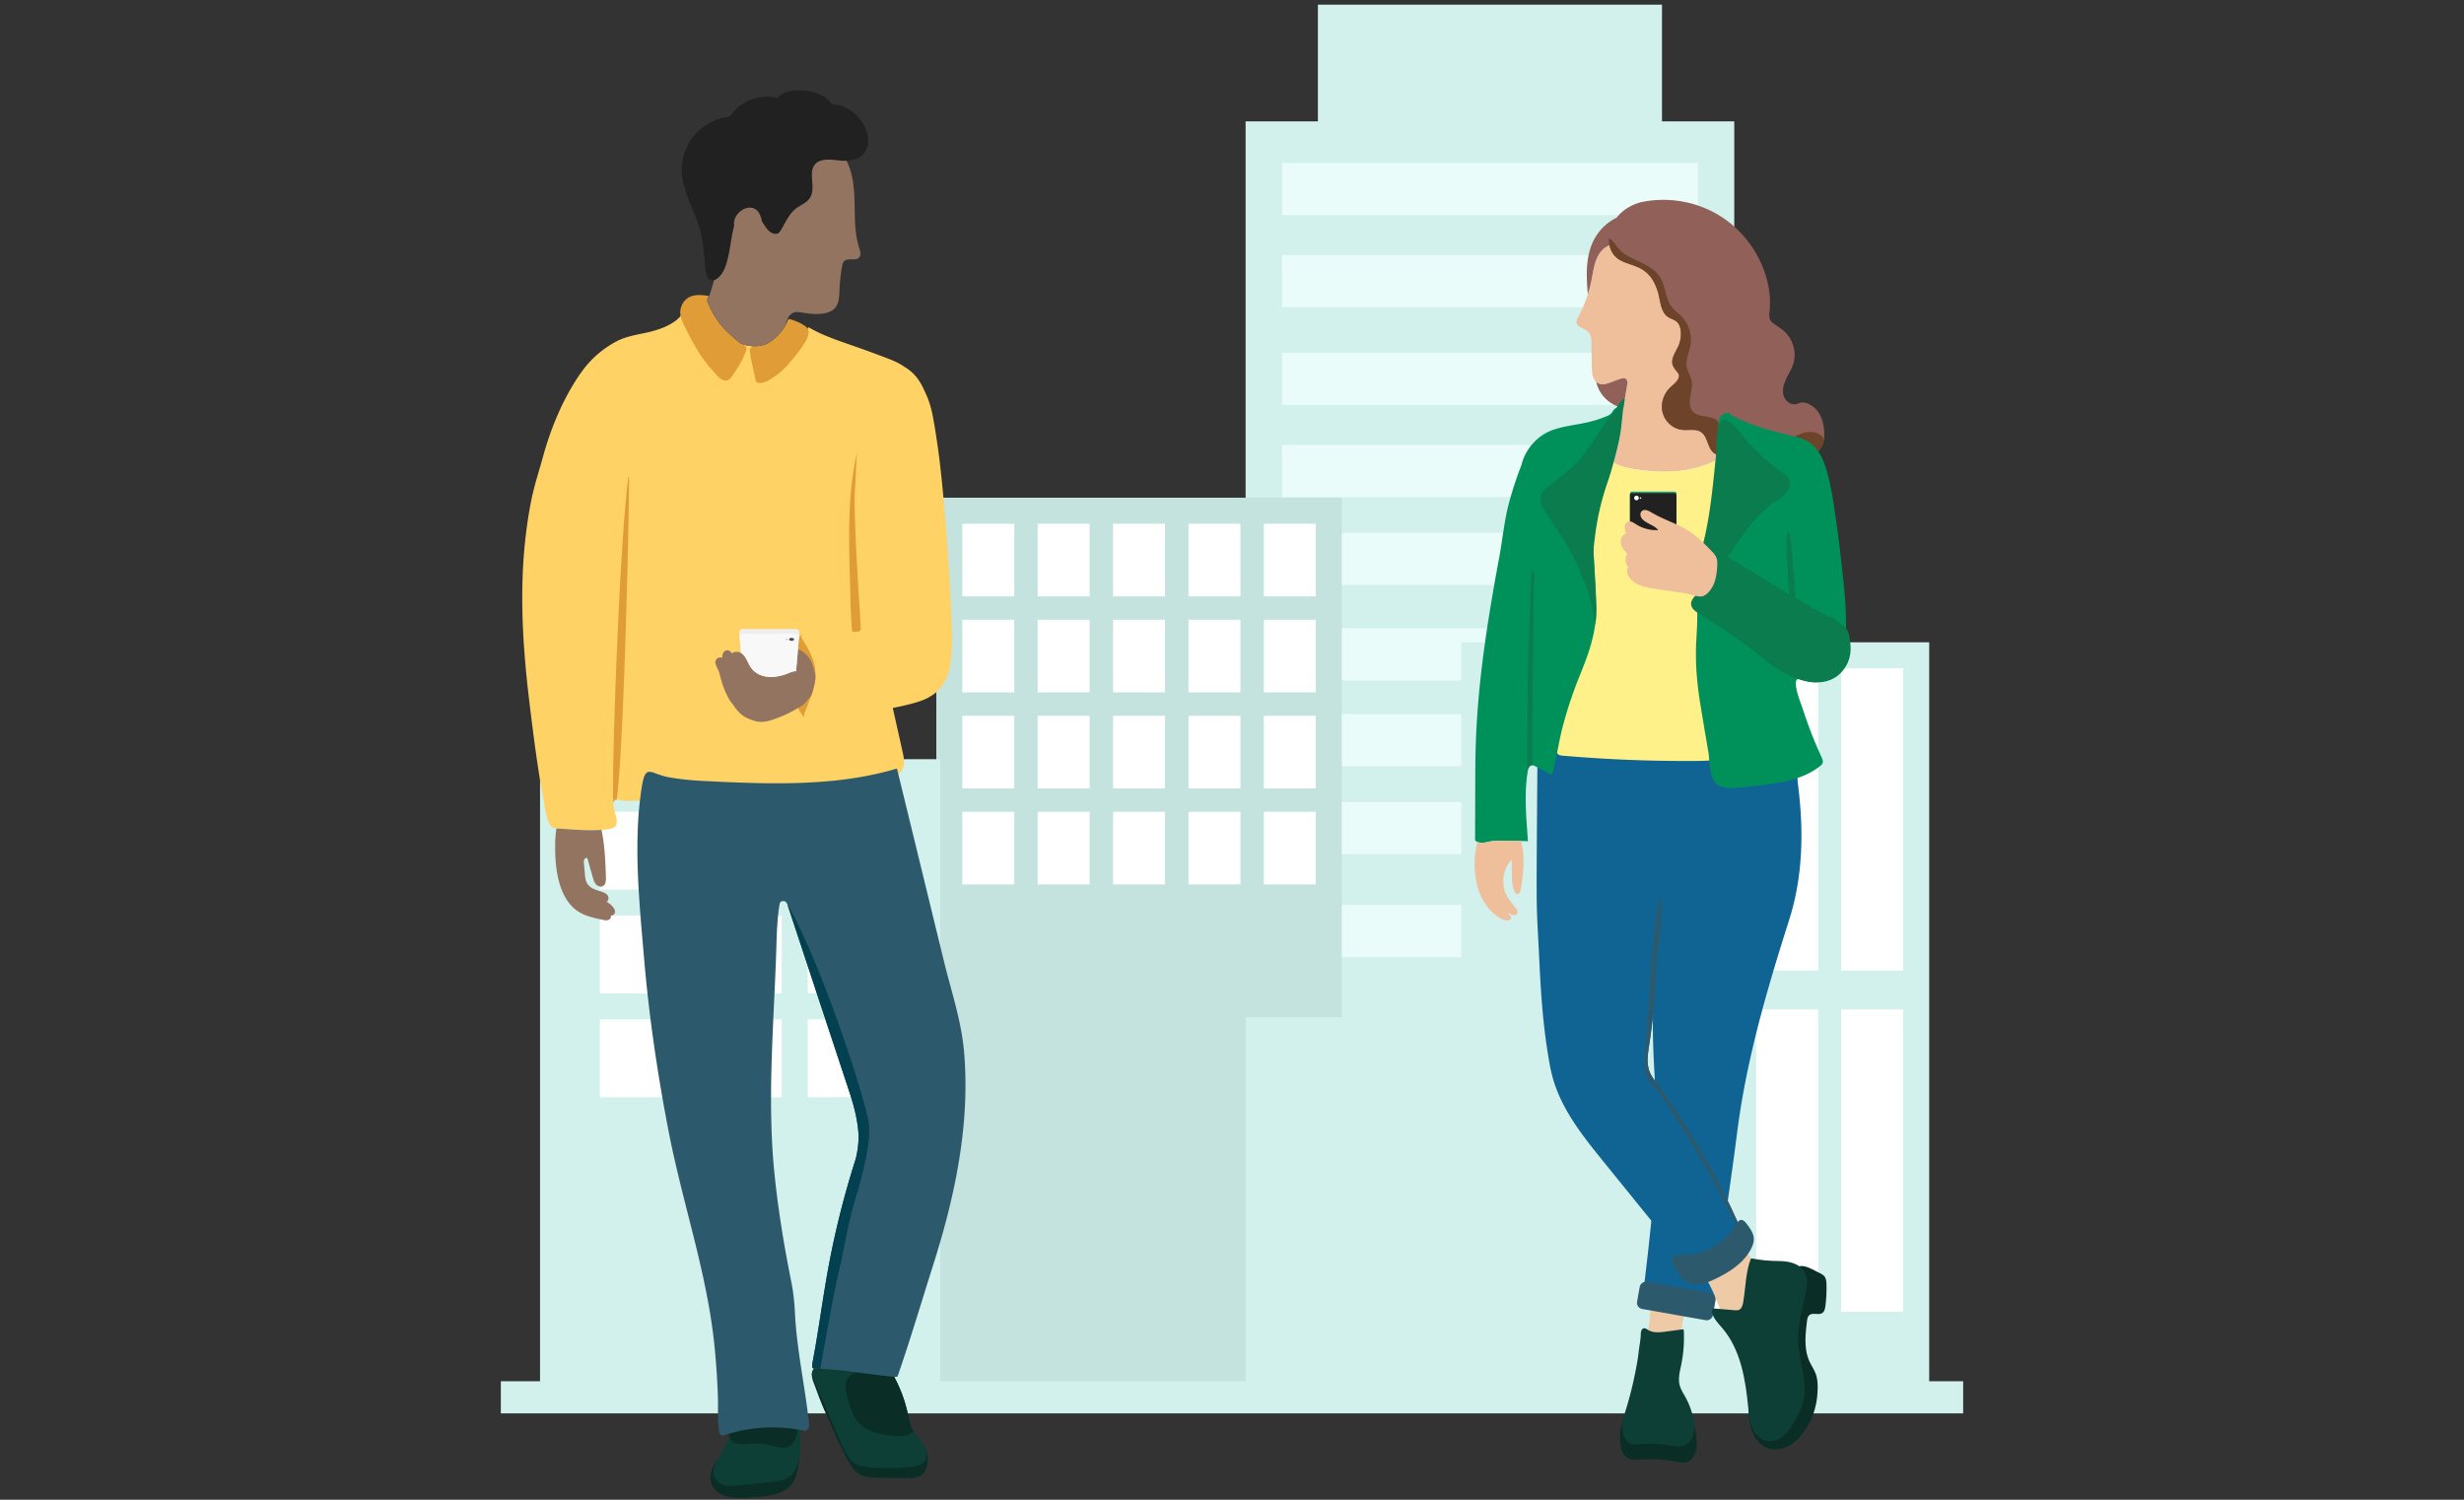
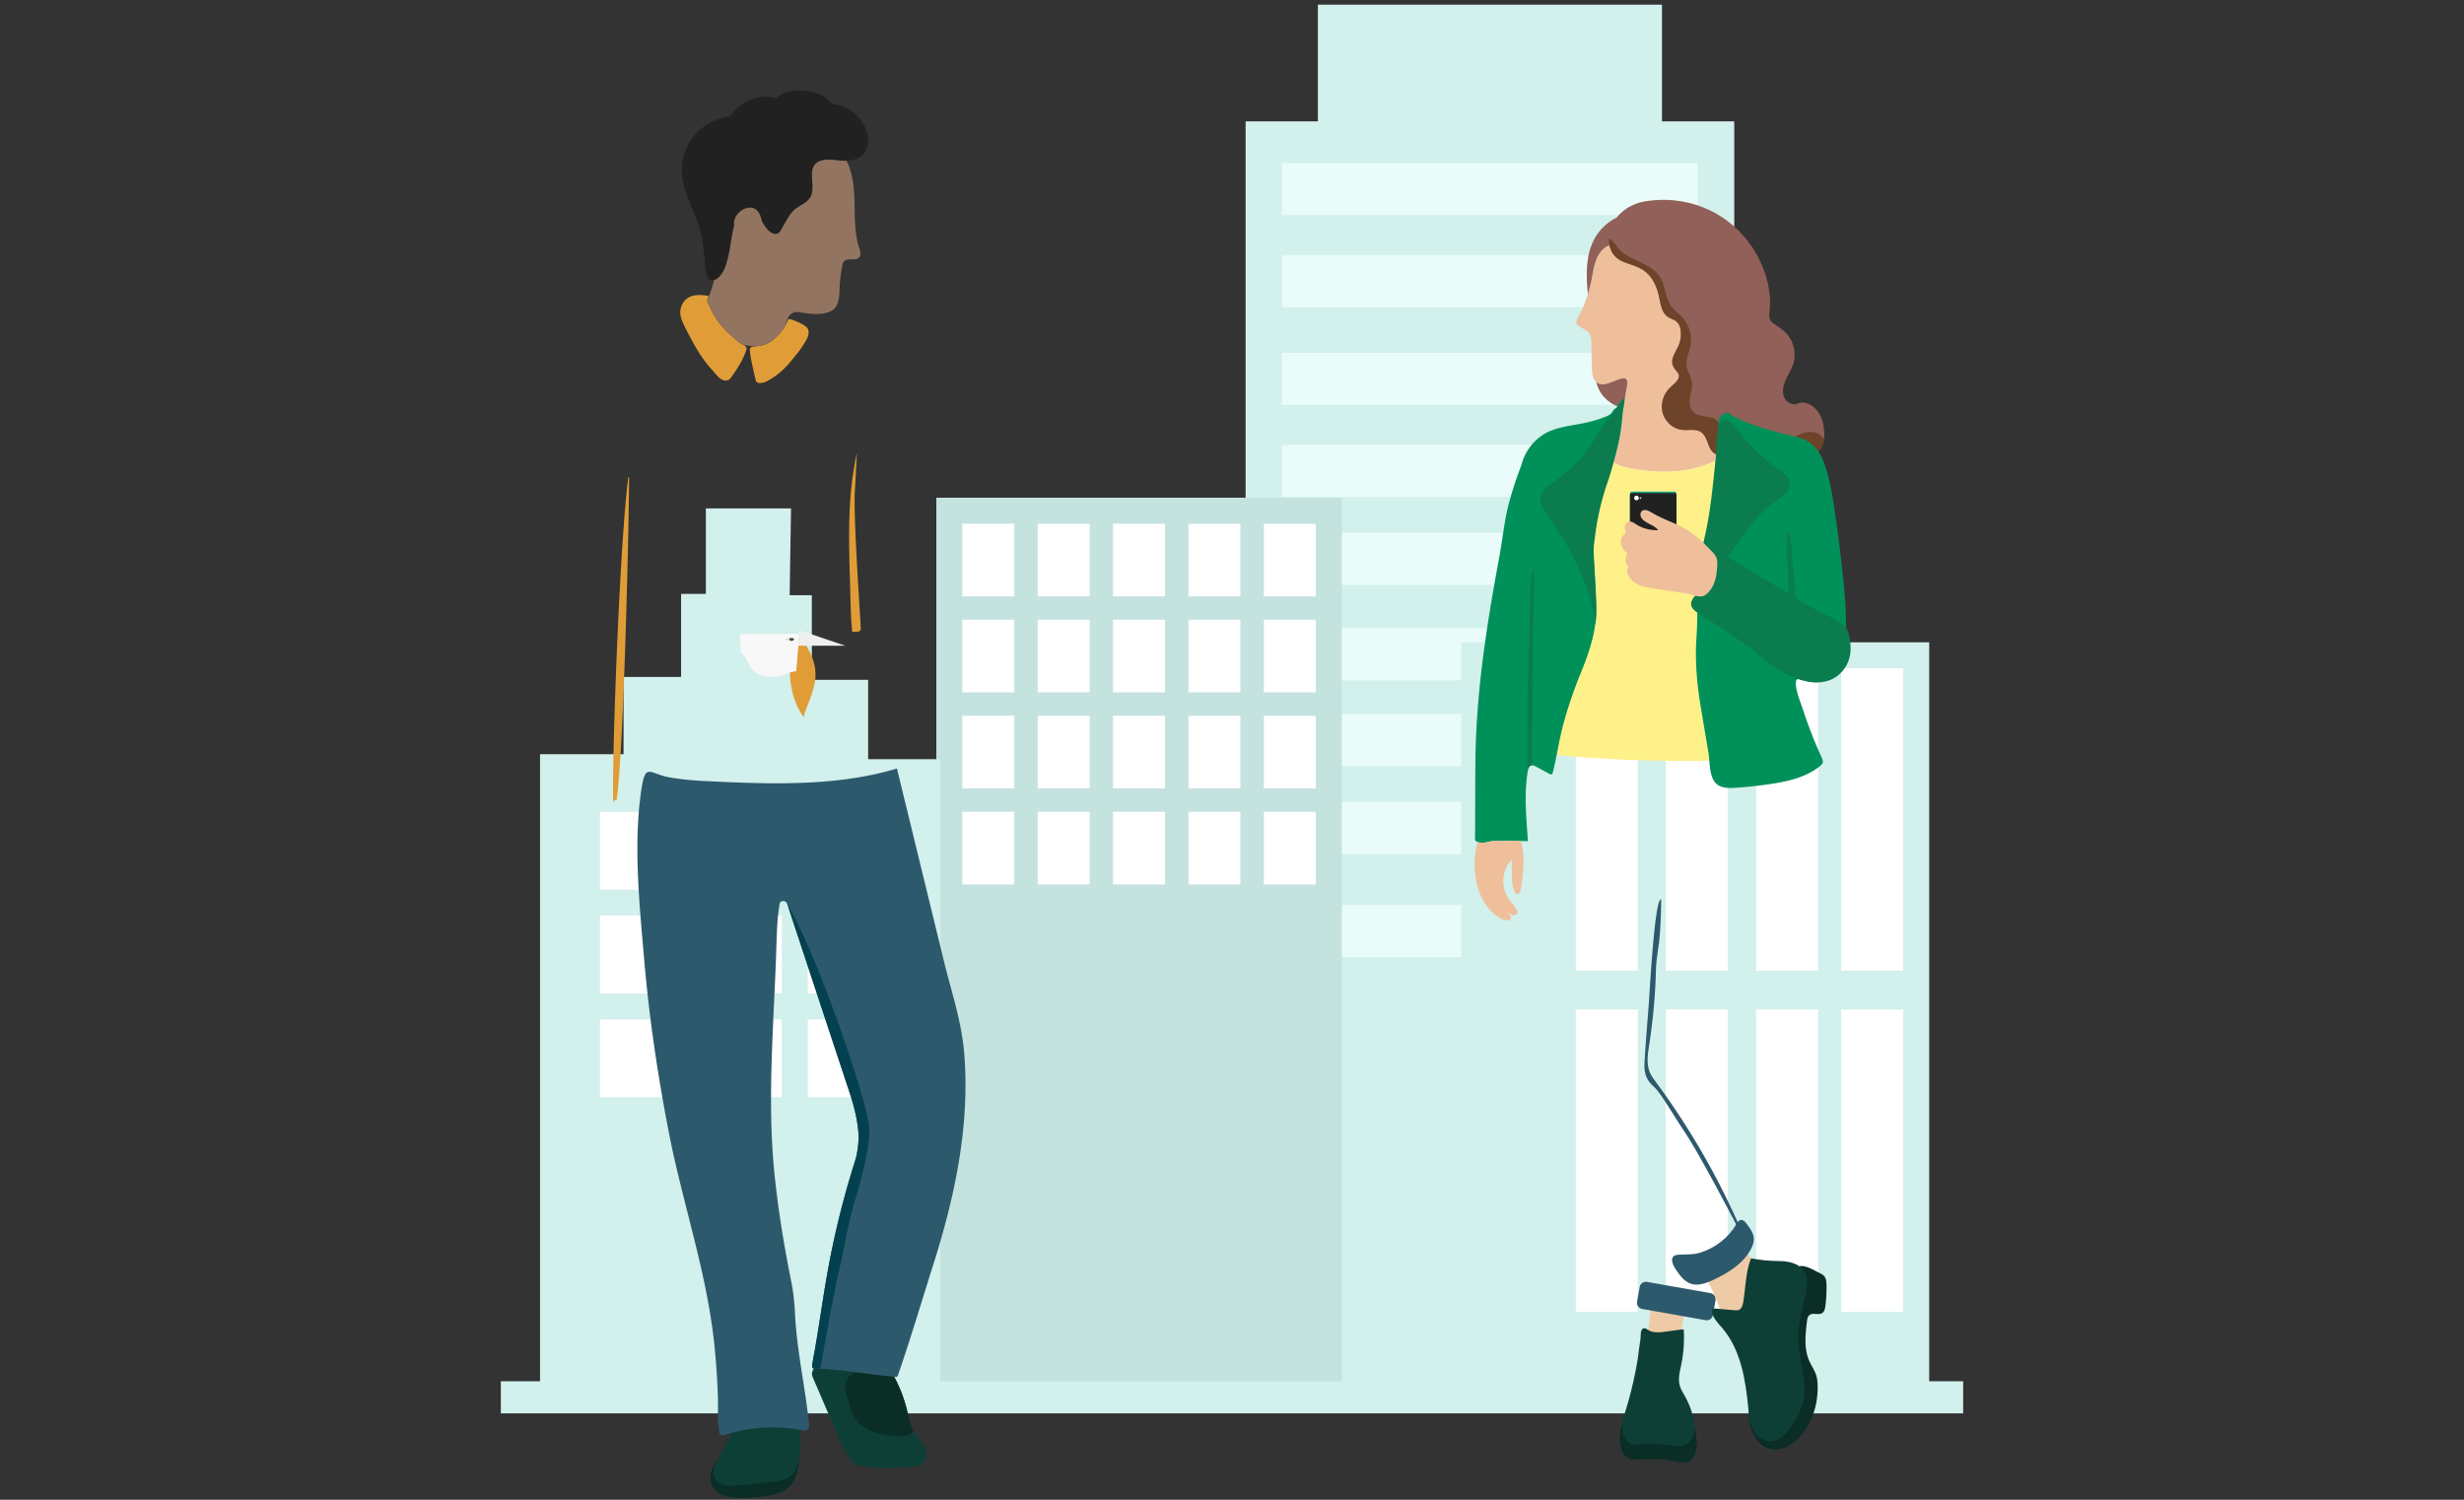
<svg xmlns="http://www.w3.org/2000/svg" width="460" height="280" viewBox="0 0 460 280" fill="none">
  <rect x="0" y="0" width="460" height="280" fill="#333333" stroke="none" />
  <g clip-path="url(#gyx9g2dwxa)">
    <path d="M310.272.876v21.786h13.493v236.936h-91.224V22.662h13.494l.001-21.786h64.236z" fill="#D2F0EC" />
    <path d="M239.334 40.17h77.637v-9.74h-77.637v9.74zm0 17.194h77.637v-9.741h-77.637v9.74zm0 18.24h77.637v-9.74h-77.637v9.74zm0 17.193h77.637v-9.74h-77.637v9.74zm0 16.411h77.637v-9.74h-77.637v9.74zm0 17.819h77.637v-9.742h-77.637v9.742zm0 16.02h77.637v-9.741h-77.637v9.741zm0 16.42h77.637v-9.742h-77.637v9.742zm0 19.22h77.637v-9.741h-77.637v9.741z" fill="#E9FCF9" />
    <path d="M174.8 261.522h75.695V92.916h-75.696l.001 168.606z" fill="#C4E2DE" />
    <path d="M235.937 111.343h9.705V97.776h-9.705v13.567zm-14.071 0h9.704V97.776h-9.704v13.567zm-14.073 0h9.705V97.776h-9.705v13.567zm-14.071 0h9.705V97.776h-9.705v13.567zm-14.072 0h9.705V97.776h-9.705v13.567zm56.287 17.926h9.705v-13.567h-9.705v13.567zm-14.071 0h9.704v-13.567h-9.704v13.567zm-14.073 0h9.705v-13.567h-9.705v13.567zm-14.071 0h9.705v-13.567h-9.705v13.567zm-14.072 0h9.705v-13.567h-9.705v13.567zm56.287 17.926h9.705v-13.566h-9.705v13.566zm-14.071 0h9.704v-13.566h-9.704v13.566zm-14.073 0h9.705v-13.566h-9.705v13.566zm-14.071 0h9.705v-13.566h-9.705v13.566zm-14.072 0h9.705v-13.566h-9.705v13.566zm56.287 17.926h9.705v-13.565h-9.705v13.565zm-14.071 0h9.704v-13.565h-9.704v13.565zm-14.073 0h9.705v-13.565h-9.705v13.565zm-14.071 0h9.705v-13.565h-9.705v13.565zm-14.072 0h9.705v-13.565h-9.705v13.565z" fill="#fff" />
    <path d="M116.411 140.813v-14.435h10.741v-15.5h4.625V94.916h15.897l-.254 16.209h4.14v15.802h10.512v14.816h13.472v118.176l-74.726 1.665V140.812l15.593.001z" fill="#D2F0EC" />
    <path d="M150.797 166.09h14.558v-14.534h-14.558v14.534zm-19.408 0h14.557v-14.534h-14.557v14.534zm-19.41 0h14.558v-14.534h-14.558v14.534zm38.819 19.381h14.557v-14.536h-14.558l.001 14.536zm-19.409 0h14.557v-14.536h-14.557v14.536zm-19.41 0h14.558v-14.536h-14.558v14.536zm38.818 19.378h14.557v-14.535h-14.557v14.535zm-19.409 0h14.557v-14.535h-14.556l-.001 14.535zm-19.409 0h14.558v-14.535h-14.558v14.535z" fill="#fff" />
    <path d="M272.816 262.358h87.342V119.916h-87.342v142.442z" fill="#D2F0EC" />
    <path d="M343.715 181.212h11.591v-56.451h-11.591v56.451zm-15.871 0h11.591v-56.451h-11.592l.001 56.451zm-16.871 0h11.59v-56.451h-11.59v56.451zm-16.807 0h11.59v-56.451h-11.59v56.451zm49.549 63.704h11.591v-56.451h-11.591v56.451zm-15.871 0h11.591v-56.451h-11.592l.001 56.451zm-16.871 0h11.59v-56.451h-11.59v56.451zm-16.807 0h11.59v-56.451h-11.59v56.451z" fill="#fff" />
    <path fill="#D2F0EC" d="M93.5 257.876h273v6h-273z" />
-     <path d="M232.541 261.622h84.43v-71.706h-84.43v71.706z" fill="#D2F0EC" />
-     <path d="M128.669 57.525c.541.006.92.51 1.237.945a15.314 15.314 0 0 0 7.677 5.554c3.091.98 6.411.956 9.488-.066 1.5-.502 3.116-1.476 3.866-2.866 2.616 1.535 5.524 2.488 8.389 3.487 1.969.687 3.927 1.401 5.876 2.143 1.041.395 2.086.802 3.042 1.375.211.126.416.26.615.4 1.536.904 2.748 2.187 3.755 4.528.7 1.398 1.187 2.918 1.482 4.443a91 91 0 0 1 .697 4.118l.142.912.051.343c.564 3.81 1.087 9.052 1.521 14.428l.078.978.036.46.07.917.069.916c.652 8.85 1.038 17.351.945 19.714l-.01.221c-.008.219-.016.438-.027.657l-.021.441c-.2 3.743-.853 7.564-5.807 9.307l-.246.083c-1.31.438-3.032.844-4.924 1.209l.087.388 1.704 7.61c.207.926.414 1.886.234 2.819-.453 2.336-4.202 3.227-6.15 3.752-3.968 1.068-8.14 1.481-12.252 1.875-7.783.749-15.607 1.334-23.43 1.036a181.63 181.63 0 0 0-10.227-.113c-.178.004-.421-.059-.681-.119-.531-.126-1.127-.252-1.361.172-.075.135-.084.294-.087.448-.016 1.107.89 2.861.551 3.876-.211.629-.99.829-1.65.91-3.122.387-6.171.037-9.292-.135-.387-.021-.803-.06-1.094-.314-1.07-.938-1.248-3.609-1.497-4.876-.38-1.937-.713-3.882-1.017-5.832-.588-3.789-1.06-7.594-1.533-11.398-.859-6.905-1.47-13.748-1.475-20.582v-.176c0-.301.002-.602.004-.902.05-5.71.537-11.419 1.672-17.155.55-2.78 1.435-5.412 2.181-8.134 1.389-5.08 3.49-10.237 6.379-14.674a24.321 24.321 0 0 1 1.883-2.55 18.633 18.633 0 0 1 5.716-4.483c2.073-1.049 4.699-1.245 6.937-1.914 1.354-.405 2.698-.953 3.839-1.803.523-.39.908-.811 1.284-1.324.326-.441.601-1.049 1.261-1.049h.013z" fill="#FFD266" />
    <path d="M117.447 89.11c-.015 4.324-.236 15.702-.599 27.533l-.035 1.128-.018.564-.051 1.587-.018.557-.037 1.113-.039 1.111c-.405 11.645-.937 22.631-1.535 26.602-.224.011-.411.089-.521.285-.074.137-.084.296-.086.449v.031a.263.263 0 0 1-.009-.055 54.736 54.736 0 0 1-.049-2.562v-.773c.015-5.52.308-15.775.763-26.336l.068-1.547c.065-1.458.133-2.917.203-4.367l.061-1.24c.494-9.896 1.11-19.171 1.751-24.092.012-.095.152-.085.151.012zm32.211 29.322.085.088c-.328.25-.046.698.174 1.032l.033.052c3.612 5.511 2.348 8.135.377 13.24l-.111.287c-.153.397-.156.701-.031.898l.106.116c-1.201-1.298-2.665-4.359-2.807-8.222-.143-3.864 1.418-6.69 2.174-7.491zm10.33-33.852c-.184 2.78-.26 5.196-.366 6.564-.177 2.278.008 7.322.274 12.432l.047.901.055 1.012c.28 5.046.603 9.823.697 11.689l.009.177a.542.542 0 0 1-.427.555l-.089.012-1.076.055c-.225-1.996-.282-4.011-.338-6.015l-.111-4.035c-.221-7.92-.433-15.91 1.404-23.692l-.079.345zm-9.392-21.24c-.187.374-.414.724-.595 1.013-.64 1.024-1.413 1.957-2.182 2.885-.274.33-.547.66-.837.978a14.244 14.244 0 0 1-3.293 2.677c-.594.352-1.108.594-1.825.612-.203.005-.423-.012-.577-.145-.149-.129-.2-.334-.243-.526l-.549-2.45c-.221-.984-.443-1.974-.503-2.982-.009-.173-.008-.368.115-.492.088-.088.218-.12.341-.143.932-.178 1.937-.19 2.799-.629.884-.45 1.775-1.241 2.413-1.99a8.49 8.49 0 0 0 1.43-2.385c.034-.086.08-.184.17-.201a.263.263 0 0 1 .111.01 9.15 9.15 0 0 1 2.745 1.168c.272.173.545.372.693.657.312.603.105 1.309-.213 1.943zm-21.29-8.105c-.386.107-.754.28-1.095.545-.857.668-1.314 1.803-1.194 2.877.103.929.533 1.787.959 2.622 1.006 1.968 2.029 3.94 3.315 5.743.474.671.99 1.312 1.545 1.918.506.549.981 1.2 1.555 1.675.436.361 1.065.58 1.573.328.292-.145.497-.42.685-.686.681-.961 1.326-1.954 1.864-3.004.277-.54.526-1.097.734-1.669.212-.581.149-.905-.451-1.187-.614-.29-1.132-.745-1.641-1.193-.644-.567-1.288-1.136-1.878-1.757a14.747 14.747 0 0 1-2.778-4.155c-.108-.244-.234-.48-.331-.73-.039-.101-.08-.203-.107-.307-.052-.214.032-.471.122-.666.021-.047.052-.088.067-.138a.988.988 0 0 1 .064-.156c-.067-.058-.161-.073-.25-.086-.554-.077-1.113-.138-1.674-.123-.365.01-.731.052-1.084.15z" fill="#E09D37" />
-     <path d="m103.889 154.675.228.015c2.75.151 5.443.442 8.18.244.046.229.088.459.129.686.501 2.709.603 5.471.693 8.218.018.588-.027 1.295-.541 1.583-.426.239-.991.039-1.316-.325-.326-.364-.468-.851-.601-1.32l-1.014-3.569c-.212-.102-.474.055-.574.267-.099.212-.08.459-.059.692l.183 2.064c.051.579.109 1.179.405 1.681.526.896 1.633 1.228 2.626 1.545.447.143.918.318 1.195.695.276.377.233 1.017-.197 1.206.418.224.795.517 1.114.868.267.294.503.663.47 1.059-.033.396-.454.764-.822.613.188.3-.05.718-.38.848-.329.132-.701.062-1.049-.01-1.749-.36-3.563-.75-4.987-1.825-3.107-2.344-3.831-7.114-3.914-10.736-.028-1.277-.033-2.838.193-4.278l.038-.221zm31.072-32.683c.117-.26.335-.481.609-.561.457-.132.833.186 1.058.54.712-.448 1.582-.358 2.181.281.579.618.821 1.474 1.278 2.188.463.727 1.168 1.284 1.968 1.61a5.27 5.27 0 0 0 1.671.322c.232-.003.463-.026.692-.069.591-.113 1.237-.451 1.329-1.043.095-.623-.517-1.173-1.143-1.261-.645-.089-1.266-.126-1.893.065-.355.106-.724.194-1.095.17-.371-.024-.747-.17-.981-.46-.534-.663.123-1.608.699-1.998.561-.379 1.246-.52 1.91-.654 1.768-.355 3.643-.703 5.341-.095 1.51.54 2.628 1.589 3.124 3.101.237.723.442 1.466.53 2.22.041.347-.174 1.406-.261 1.75-.214.832-.238.938-.472 1.639-.23.357-.504.694-.81 1.01-.443.838-1.752 1.458-2.434 1.851-1.196.692-2.478 1.23-3.78 1.689-.11.038-.22.076-.331.112-.763.248-1.557.429-2.355.365-.747-.058-1.461-.327-2.15-.62-1.244-.527-1.788-1.252-2.597-2.254 0-.19-.534-.721-.651-.902-.2-.309-.385-.628-.555-.955a15.143 15.143 0 0 1-.872-2.044 23.26 23.26 0 0 1-.628-2.153c-.163-.668-.486-1.098-.708-1.758a1.69 1.69 0 0 1-.073-.252.861.861 0 0 1-.011-.221v-.016a.924.924 0 0 1 .355-.665.932.932 0 0 1 .946-.098l-.009-.124v-.159c.003-.19.044-.378.119-.552l-.001.001z" fill="#937460" />
-     <path d="M148.578 117.44c.362 0 .656.293.656.654l-.617 7.217a2.185 2.185 0 0 0-.586.074c-.429.114-.833.302-1.248.458-2.268.849-5.249.886-6.698-1.385-.456-.714-.698-1.569-1.279-2.188a1.842 1.842 0 0 0-.474-.368l-.326-3.808c0-.361.293-.654.656-.654h9.916z" fill="#EFEFEF" />
+     <path d="M148.578 117.44c.362 0 .656.293.656.654l-.617 7.217a2.185 2.185 0 0 0-.586.074a1.842 1.842 0 0 0-.474-.368l-.326-3.808c0-.361.293-.654.656-.654h9.916z" fill="#EFEFEF" />
    <path d="M148.589 118.331c.265 0 .494.144.597.351l-.568 6.629a2.185 2.185 0 0 0-.586.074c-.429.114-.833.302-1.248.458-2.268.849-5.249.886-6.698-1.385-.456-.714-.698-1.569-1.279-2.188a1.825 1.825 0 0 0-.469-.364l-.061-.641-.209-2.437c.047-.253.269-.453.548-.491l.096-.006h9.877z" fill="#F8F8F8" />
    <path d="M147.298 119.369c0 .156.213.281.476.281.262 0 .474-.125.474-.281 0-.155-.212-.28-.474-.28-.263 0-.476.125-.476.28zm-.536.028c0 .04.053.071.118.071.066 0 .119-.031.119-.07 0-.039-.053-.071-.12-.071-.064 0-.117.031-.117.07z" fill="#4C4C4C" />
    <path d="M157 28.423c1.955 2.384 2.417 5.637 2.519 8.713.017.514.026 1.03.035 1.544l.016 1.032c.041 2.236.144 4.469.837 6.582.188.576.402 1.266.019 1.736-.648.794-2.183.016-2.871.778-.206.23-.276.547-.333.849a29.758 29.758 0 0 0-.493 4.415c-.046 1.276-.073 2.711-1.002 3.592-.388.368-.896.588-1.412.73-1.713.47-3.49.12-5.207-.123-1.459-.206-2.197 1.047-2.403 2.327a8.403 8.403 0 0 1-1.045 1.549c-.638.75-1.53 1.54-2.413 1.99-.517.265-1.085.374-1.659.458l-.574.08-.073.01a14.985 14.985 0 0 1-2.294-.364l.149.075c-.614-.289-1.132-.744-1.641-1.192-.644-.568-1.288-1.136-1.878-1.757a14.745 14.745 0 0 1-2.778-4.155c-.108-.245-.234-.481-.331-.73-.039-.102-.08-.203-.107-.308a.665.665 0 0 1-.012-.218c.089-.184.172-.373.249-.564 1.264-3.197 1.76-6.618 2.178-10.019l.155-1.274.076-.635c.175-1.44.381-2.929 1.15-4.16.653-1.048 1.64-1.798 2.652-2.53l.676-.491c.783-.576 1.54-1.18 2.123-1.941.946-1.235 1.364-2.79 2.188-4.107 1.353-2.166 3.803-3.568 6.352-3.81 2.548-.24 5.531-.057 7.152 1.918z" fill="#937460" />
    <path d="M149.287 16.877c2.227.023 4.666.635 5.924 2.465.09.13 1.428.249 1.667.327a7.548 7.548 0 0 1 1.665.794 8.154 8.154 0 0 1 2.659 2.748c1.259 2.15 1.426 5.308-1.299 6.422-1.184.483-2.517.423-3.788.266-.896-.112-1.875-.165-2.693.047-.926.241-1.646.82-1.81 2.039-.212 1.569.524 3.6-.44 5.002-.708 1.029-1.977 1.373-2.87 2.185-1.101 1-1.766 2.559-2.527 3.812-.102.167-.206.337-.356.461-.322.267-.804.273-1.189.11-.932-.393-1.411-1.384-1.987-2.223-.125-.585-.283-1.165-.565-1.606-1.438-2.248-4.784-.144-4.643 2.101.007.11.02.22.038.328-.037.1-.071.202-.096.303-.446 1.797-.611 3.681-1.037 5.49-.228.972-.486 1.951-.985 2.814-.898 1.554-2.598 2.52-3.131.195-.266-1.154-.196-1.776-.32-2.953-.175-1.65-.352-3.308-.774-4.914-.998-3.79-3.36-7.268-3.448-11.186-.053-2.35.764-4.71 2.261-6.527a10.077 10.077 0 0 1 5.984-3.482c.235-.042.48-.077.686-.2.213-.13.363-.34.515-.538 1.899-2.475 5.355-3.646 8.376-2.84.964-1.18 2.655-1.457 4.183-1.44z" fill="#212121" />
    <path d="M132.848 274.517c-.422 1.222-.227 2.631.664 3.619 1.225 1.36 3.271 1.553 5.106 1.52a38 38 0 0 0 3.754-.253c1.608-.19 3.267-.508 4.574-1.463.878-.641 1.405-1.521 1.699-2.548.338-1.178.563-2.37.619-3.598-.077.288-.256.539-.429.782-.388.54-.778 1.083-1.237 1.564-.397.418-.729.849-1.183 1.207a4.962 4.962 0 0 1-1.458.778c-1.101.383-2.287.468-3.445.487-.278.004-.557.005-.836.003l-3.603-.026c-.669-.005-1.396-.018-1.999-.347-.625-.342-.973-1.024-1.202-1.683-.179-.516-.23-1.095-.031-1.601.054-.138.127-.273.141-.421-.333.455-.632.933-.896 1.43a3.826 3.826 0 0 0-.239.55" fill="#0A2D26" />
    <path d="M149.224 265.172c.234 2.584.463 5.228-.182 7.743-.249.977-.657 1.957-1.424 2.614-.964.827-2.314.997-3.579 1.133l-5.93.637c-.943.101-1.91.201-2.83-.031-.92-.232-1.798-.869-2.039-1.783-.25-.946.215-1.918.665-2.787l3.402-6.55c.462-.892.936-1.797 1.641-2.512 1.589-1.612 4.183-1.972 6.324-1.232s3.848 2.429 5.023 4.36" fill="#0E3F36" />
-     <path d="M148.665 264.983c.146.968.29 1.959.102 2.918-.188.96-.778 1.901-1.7 2.24-.978.358-2.051-.022-3.064-.271a11.99 11.99 0 0 0-3.775-.311c-1.304.101-2.852.329-3.711-.655-.835-.953-.447-2.424.046-3.591.673-1.595 1.549-3.234 3.068-4.074 1.195-.66 2.617-.73 3.984-.785.565-.022 1.14-.043 1.688.098.679.177 1.269.595 1.794 1.059a9.921 9.921 0 0 1 2.957 4.739m20.598 5.599.006-.136c.706-.301 1.444-.626 1.908-1.235.024-.032.051-.067.089-.08.091-.029.163.079.197.168.326.874.466 1.962.231 2.873-.178.696-.564 1.574-1.201 1.972-.62.388-1.392.416-2.126.426-1.975.028-3.952.012-5.927-.046-1.362-.041-2.859-.143-3.938-1.069a5.42 5.42 0 0 1-.935-1.076 9.643 9.643 0 0 1-.371-.594 52.31 52.31 0 0 1-1.883-3.607c-.12-.252-.238-.503-.355-.755a81.132 81.132 0 0 1-1.048-2.382c-.586-1.365-1.238-2.696-1.8-4.073a66.397 66.397 0 0 1-.417-1.041c-.395-1.024-.758-2.049-1.155-3.07-.23-.593-.529-1.541-.27-2.162.132-.316.384-.523.733-.512h-.068" fill="#0A2D26" />
    <path d="M166.4 256.11a26.229 26.229 0 0 1 3.045 7.688c.229 1.034.401 2.098.892 3.037.548 1.049 1.457 1.869 2.059 2.889.601 1.02.82 2.446.002 3.303-.558.583-1.423.729-2.226.817a38.911 38.911 0 0 1-8.657-.013c-.524-.059-1.055-.132-1.534-.351-.63-.289-1.123-.81-1.528-1.371-.715-.987-1.202-2.116-1.683-3.237l-5.065-11.793c-.372-.867.146-1.412.631-2.221.764-1.274 2.467-1.544 3.95-1.684l2.116-.198c1.687-.158 3.478-.298 4.993.459 1.267.632 2.283 1.461 3.005 2.675z" fill="#0E3F36" />
    <path d="m165.95 255.449.123.163c.115.158.223.324.326.498l.278.478a26.194 26.194 0 0 1 2.767 7.21l.076.345c.197.924.381 1.858.817 2.692l.199.344a1.322 1.322 0 0 1-.165.212c-1.376 1.448-5.924.432-7.451-.113-.722-.258-1.423-.594-2.019-1.074-1.603-1.296-2.21-3.427-2.73-5.419-.299-1.147-.573-2.459.089-3.443.497-.736 1.388-1.079 2.225-1.379 1.764-.632 3.777-1.24 5.465-.514z" fill="#0A2D26" />
    <path d="M129.787 232.096c-1.684-6.863-3.562-13.69-4.924-20.682-2.098-10.764-3.699-21.628-4.628-32.555-.879-10.348-2.072-21.75-.403-32.027.713-4.384 1.594-2.326 5.084-1.711 1.999.35 4.166.574 6.195.674 4.107.203 8.215.399 12.326.436 8.066.074 16.248-.416 24.012-2.749l8.786 36.028c1.417 5.805 3.289 11.148 3.779 17.243 1.076 13.383-1.759 26.692-5.79 39.39-2.188 6.895-4.224 13.795-6.592 20.636a.474.474 0 0 1-.121.216c-.094.079-.231.073-.353.064-5.014-.417-9.979-1.44-15.009-1.538-.168-.003-.36-.017-.461-.15a.388.388 0 0 1-.069-.238c-.004-.335.052-.669.114-.999 1.111-5.876 1.855-11.751 2.94-17.623a164.29 164.29 0 0 1 4.983-19.849c.425-1.331.702-3.566.613-4.96-.17-2.661-.848-5.256-1.683-7.781-.083-.253-.165-.506-.25-.758l-1.043-3.159-1.045-3.16-1.044-3.159c-.697-2.106-1.393-4.212-2.088-6.319l-1.043-3.159-1.045-3.159-1.044-3.159-1.044-3.16-1.043-3.159-.523-1.58-.26-.79c-.075-.225-.14-.451-.276-.649-.027-.038-.054-.079-.087-.115-.331-.36-1.103-.243-1.193.276-.448 2.587-.529 5.221-.608 7.844-.429 14.167-1.796 28.448-.368 42.545.592 5.835 1.498 11.633 2.594 17.392.196 1.031.399 2.059.606 3.085.287 1.424.554 3.772.614 5.222.12 2.886.464 5.758.875 8.617.608 4.232 1.371 8.444 1.803 12.699a.902.902 0 0 1-1.081.968 28.924 28.924 0 0 0-14.835.867.677.677 0 0 1-.895-.567c-.094-.926-.246-2.304-.243-2.545.021-1.47.044-2.939-.01-4.409a143.213 143.213 0 0 0-.578-8.684c-.648-6.697-2.06-13.191-3.645-19.65z" fill="#2D596D" />
    <path d="M162.256 210.187c.214 3.832-1.264 9.368-2.653 13.946-1.389 4.577-2.03 9.369-2.992 13.201-.775 3.093-2.734 14.091-3.461 18.22l-1.002-.033-.085-.003c-.144-.008-.292-.037-.376-.147l-.032-.053a.417.417 0 0 1-.036-.184l.007-.252c.021-.251.056-.501.107-.747l.456-2.519c.874-5.036 1.553-10.072 2.483-15.106l.27-1.413a164.243 164.243 0 0 1 3.771-15.37l.308-1.024c.207-.681.419-1.361.635-2.042l.089-.298c.373-1.348.606-3.366.523-4.66l-.044-.57c-.223-2.463-.863-4.867-1.637-7.212l-.126-.379-.125-.379-.522-1.58-.523-1.58-.521-1.579-.522-1.58-.522-1.579-1.565-4.739-1.046-3.16-1.043-3.159-.522-1.579-1.044-3.16-.522-1.579-1.043-3.16-.523-1.579-.522-1.58-.261-.79-.261-.79-.261-.79-.055-.168a3.007 3.007 0 0 0-.085-.23c6.117 10.319 15.072 37.597 15.283 41.385z" fill="#044150" />
    <path d="M303.885 45.964c1.624.682 2.879 2.008 4.031 3.339.67.774 1.328 1.57 1.817 2.467.85 1.556 1.159 3.35 1.881 4.968.436.976 1.118 1.958 2.153 2.23.433.115.887.092 1.329.155.441.062.904.234 1.14.612.161.26.19.577.215.881.136 1.653-1.216 2.806-2.499 3.68-.147.1-.304.203-.388.36-.101.19-.074.421-.036.633.12.653.331 1.284.543 1.913.881 2.64 1.786 5.325 3.413 7.588.94 1.307 2.101 2.443 3.349 3.466l.302.245.039.07c.032.05.067.1.104.146-.925 1.185-.828 5.419-.943 6.531l-.074.727c-1.998 1.021-4.205 1.635-6.437 1.912-2.76.34-5.564.181-8.314-.237-1.481-.224-2.993-.542-4.281-1.284l-.156.558c.588-2.066 1.141-4.148 1.472-6.27.248-1.588.322-3.202.568-4.78.06-.394.119-.789.174-1.185.166-.904.315-1.816.474-2.737.044-.252.088-.51.037-.76s-.218-.493-.466-.559c-.532-.14-1.868.49-2.413.677-.967.333-1.871.782-2.811.084-.818-.607-.911-1.772-.929-2.788l-.085-4.441c-.011-.584-.026-1.183-.256-1.718-.59-1.374-3.304-1.213-2.324-3.013a25.517 25.517 0 0 0 2.629-7.288c.39-1.985.626-4.188 2.099-5.58 1.279-1.209 3.017-1.282 4.642-.6l.001-.002z" fill="#EFBF9B" />
    <path d="M321.926 40.854c4.062 2.824 7.01 7.2 8.096 12.017.439 1.95.53 3.475.311 5.443-.064.573-.048 1.2.302 1.658.166.215.391.375.614.53.634.446 1.311.861 1.888 1.383 1.643 1.486 2.311 3.955 1.64 6.063-.33 1.032-.94 1.95-1.387 2.94-.447.988-.726 2.132-.354 3.15.374 1.02 1.605 1.767 2.588 1.304 1.252-.59 2.783.27 3.641 1.351.858 1.081 1.205 2.488 1.291 3.864.055.885.009 1.803-.368 2.606-.194.413-.677 1.168-1.092 1.393-.559.306-1.102.06-.774-.581.195-.38.011-.885-.355-1.107a1.002 1.002 0 0 0-.462-.159c-.623-.037-1.019.707-1.509 1.087-.734.57-1.596.973-2.47 1.28-1.737.613-3.708.975-5.386.216-.951-.431-1.778-1.209-2.815-1.322-1.759-.193-3.553 1.58-5.118.758-1.458-.767-1.273-3.12-2.63-4.05-.992-.681-2.336-.3-3.534-.425-1.684-.178-3.16-1.494-3.619-3.12-.458-1.623.075-3.46 1.261-4.664.477-.484 1.053-.88 1.435-1.44.69-1.012.181-1.327-.333-1.994-.533-.69-.761-1.287-.491-2.207.245-.837.767-1.568 1.099-2.375.34-.832.474-1.748.386-2.643-.062-.62-.248-1.261-.701-1.69-.5-.474-1.236-.61-1.791-1.02-1.338-.984-1.338-3.253-1.815-4.71-.574-1.756-1.403-3.257-3.093-4.2-1.144-.638-2.456-.905-3.64-1.466-1.293-.613-2.003-1.689-2.255-2.91l-.006-.031a3.724 3.724 0 0 0-1.239.783c-1.216 1.15-1.59 2.853-1.903 4.53l-.097.527c-.032.175-.065.35-.1.523a25.257 25.257 0 0 1-.712 2.787c-.306-3.652-.499-7.55 1.516-10.815a9.413 9.413 0 0 1 3.871-3.485c1.259-1.62 3.203-2.681 5.24-3.024 5.183-.874 10.521.22 14.87 3.245zm-18.713 29.762.117.018c.249.064.415.308.467.558.05.25.007.508-.037.76-.159.92-.307 1.833-.474 2.737a77.045 77.045 0 0 1-.22 1.484c-1.936-.372-3.689-1.677-4.561-3.449a7.488 7.488 0 0 1-.521-1.428l.122.098c.792.588 1.558.362 2.358.077l.302-.107.152-.054c.473-.163 1.538-.657 2.16-.694h.135z" fill="#916058" />
    <path d="M301.01 44.957c.784.84 1.21 1.73 2.208 2.409.941.64 2.001 1.087 3.024 1.577 1.422.68 2.865 1.506 3.693 2.845 1.044 1.69.944 3.942 2.16 5.513.516.667 1.229 1.153 1.819 1.757 1.389 1.424 2.031 3.537 1.665 5.49-.243 1.297-.9 2.563-.69 3.864.156.978.789 1.829.953 2.804.161.957-.142 1.922-.303 2.88-.162.956-.144 2.048.521 2.757 1.177 1.256 3.588.557 4.701 1.87.56.662.598 1.653 1.176 2.298 1.217 1.365 3.625.223 5.239 1.088.496.267.879.708 1.359 1.005 1.158.713 2.679.464 3.914-.106 1.234-.57 2.323-1.43 3.58-1.95 1.256-.52 2.82-.641 3.882.208.258.205.46.45.611.724a3.997 3.997 0 0 1-.334 1.174l-.06.12c-.221.424-.653 1.067-1.031 1.273l-.084.041c-.528.238-1.003-.015-.69-.623l.038-.09c.127-.366-.055-.813-.393-1.016l-.099-.055a.926.926 0 0 0-.364-.104l-.129.003c-.55.064-.924.73-1.379 1.084l-.281.206c-.669.463-1.426.804-2.19 1.074l-.249.085c-1.674.559-3.538.851-5.136.13l-.236-.116c-.855-.442-1.628-1.102-2.58-1.207l-.228-.014c-.683-.012-1.37.242-2.044.495l-.185.07c-.925.346-1.826.646-2.66.207l-.197-.12c-1.247-.867-1.14-3.043-2.433-3.93l-.171-.105c-.639-.352-1.403-.328-2.173-.303l-.301.007c-.297.01-.594.003-.889-.024l-.194-.025c-1.602-.254-2.984-1.531-3.425-3.094l-.055-.212c-.356-1.57.181-3.301 1.316-4.453l.209-.202c.428-.398.898-.757 1.226-1.238l.086-.134c.557-.907.072-1.224-.419-1.858l-.103-.138c-.458-.634-.64-1.211-.389-2.07l.121-.354c.27-.694.695-1.329.978-2.022l.107-.28a5.552 5.552 0 0 0 .279-2.362l-.022-.186c-.079-.561-.27-1.119-.678-1.505l-.198-.163c-.484-.35-1.108-.498-1.593-.855l-.167-.137c-1.173-1.045-1.192-3.18-1.648-4.575l-.084-.25c-.571-1.647-1.398-3.052-3.008-3.95l-.437-.222c-1.033-.487-2.169-.753-3.204-1.242l-.189-.097c-1.628-.868-2.254-2.51-2.166-4.204.259.172.488.388.623.533z" fill="#6D4429" />
-     <path d="M331.359 139.684c1.178.07 2.868.115 3.487 1.202.745 1.31.623 4.034.813 5.535 1.086 8.524.969 17.121-1.649 25.344a497.005 497.005 0 0 0-3.225 10.46c-2.817 9.565-5.226 19.28-6.478 29.183-.547 4.329-1.152 8.574-1.752 12.806a140.274 140.274 0 0 1 2.14 4.623l-.141-.552c.873.719.794 2.303.17 3.252-.625.949-1.661 1.516-2.665 2.029-.282.143-.568.287-.856.426a353.666 353.666 0 0 0-1.058 8.786c-.05.466-.119.972-.457 1.297-.35-.342-.724.009-1.101-.005-.501-.018-.975-.151-1.469-.274l-3.516-.865c-.291-.072-1.843-.398-3.391-.746l-.488-.111c-1.534-.351-2.933-.702-2.933-.822.531-4.443 1.063-8.896 1.495-13.355l-8.906-10.989-.715-.883c-3.689-4.574-7.337-9.369-8.853-15.058-.388-1.454-.628-2.944-.869-4.43-.981-6.081-1.334-12.152-1.621-18.321-.164-3.505-.418-7.024-.437-10.575-.021-3.849.007-7.7.034-11.549l.046-6.445.051-7.222c.006-.694.03-1.448.465-1.983.692-.856 1.994-.706 3.07-.518a43.78 43.78 0 0 0 16.375-.258c.032.644.065 1.287.101 1.927 2.804-.015 5.67-.059 8.471-.074 1.817-.008 3.64-.017 5.441-.254 3.473-.457 6.876-1.791 10.421-1.581zm-22.773 49.966-.088.832a119.02 119.02 0 0 1-.616 4.618c-.257 1.682-.542 3.466.101 5.04.237.584.593 1.106.965 1.616-.237-4.046-.442-8.06-.362-12.106z" fill="#0F6493" />
    <path d="m310.124 167.91-.016 1.13a89.823 89.823 0 0 1-.256 5.636l-.069.724c-.21 1.93-.604 3.852-.645 5.783l-.032 1.163c-.144 4.267-.579 8.538-1.224 12.753l-.045.299c-.242 1.593-.459 3.261.146 4.741l.135.3c.289.591.687 1.123 1.077 1.653l.702.961a140.528 140.528 0 0 1 14.798 25.784l-.136-.305-.44.067c-.471-.901-2.338-4.478-4.388-8.246l-.386-.709c-1.746-3.191-3.567-6.408-4.736-8.157-2.644-3.95-4.512-7.402-5.925-8.673-1.412-1.272-1.64-2.452-1.686-3.632-.023-.591.137-2.953.325-5.467l.05-.659c.175-2.309.362-4.628.445-5.728.183-2.406 1.086-19.741 2.306-19.417v-.001z" fill="#2D596D" />
    <path d="M306.869 251.172c2.339-.172 4.83-.303 6.863 1.099a31.913 31.913 0 0 1 .988-8.266c-.056.219-1.679.223-1.888.229a10.514 10.514 0 0 1-2.035-.141c-.646-.108-1.385-.225-1.988-.534-.158-.08-.346-.327-.519-.326-.269 0-.438.387-.356.668.025.083.067.157.102.232.22.483.027.943-.003 1.45a19.236 19.236 0 0 1-.593 3.786c-.054.204-.417 1.792-.571 1.803z" fill="#EFCAA6" />
    <path d="M304.353 272.371c.759.215 1.647.124 2.433.11 1.51-.028 3.027-.08 4.529.129 1.045.146 2.076.416 3.131.453 1.049.037 1.86-1.122 2.127-2.012.278-.922.212-1.909.084-2.862a23.138 23.138 0 0 0-.6-2.972c-.035-.131-.086-.278-.213-.328-.19-.074-.368.124-.473.297-.505.834-.957 1.714-1.629 2.42-1.407 1.478-3.477 1.245-5.241.542a13.165 13.165 0 0 1-4.427-2.918c-.192-.191-.434-.407-.698-.342-.235.059-.356.313-.436.543a9.036 9.036 0 0 0-.39 4.43c.096.588.257 1.182.598 1.672.316.456.736.705 1.205.837" fill="#0A2D26" />
    <path d="M313.867 254.788c.438-2.119.582-4.225.478-6.37-.004-.07-.013-.15-.068-.195-.055-.046-.138-.039-.21-.029l-3.148.422c-1.091.146-2.284.272-3.219-.307-.264-.165-.545-.391-.848-.318-.372.089-.488.55-.534.927 0 1.173-.289 2.419-.412 3.584-.136 1.284-.39 2.567-.64 3.831a67.396 67.396 0 0 1-1.937 7.495c-.175.55-.359 1.1-.445 1.669a5.436 5.436 0 0 0 .055 1.865c.128.634.372 1.262.822 1.729.92.953 2.094.52 3.243.469 1.47-.063 2.943.022 4.396.256 1.035.166 2.134.401 3.095-.012.88-.378 1.472-1.256 1.696-2.185.223-.929.121-1.906-.076-2.84a14.272 14.272 0 0 0-1.478-3.965c-.391-.705-.846-1.391-1.054-2.169-.334-1.259.02-2.582.284-3.857z" fill="#0E3F36" />
    <path d="m318.42 246.475-11.846-2.093a1.175 1.175 0 0 1-.951-1.357l.489-2.747a1.18 1.18 0 0 1 1.362-.948l11.845 2.094c.636.114 1.061.72.951 1.356l-.489 2.747a1.178 1.178 0 0 1-1.362.948" fill="#2D596D" />
    <path d="m321.182 244.686.31.874c-1.288-3.652-2.698-7.486-5.67-9.978.078.202.113-.171.325-.219a17.653 17.653 0 0 0 8.974-5.173 11.69 11.69 0 0 0 1.702 4.698c.175.276.366.555.427.876.055.289 0 .585-.054.874a56.332 56.332 0 0 0-.915 9.715 35.29 35.29 0 0 1-5.158-.719c.32.115-.219-.755.059-.948z" fill="#EFCAA6" />
    <path d="M339.608 237.626c.373.174.757.369 1.005.696.313.414.354.966.368 1.484a25.96 25.96 0 0 1-.2 4.01c-.064.499-.178 1.056-.6 1.33-.688.449-1.745-.141-2.382.377-.334.27-.409.74-.459 1.166-.282 2.36-.552 4.828.286 7.053.416 1.104 1.212 2.093 1.499 3.237.284 1.122.237 2.47.132 3.613-.223 2.441-1.099 4.825-2.552 6.805-.778 1.062-1.735 2.026-2.913 2.62-1.178.594-2.6.786-3.834.319-1.334-.504-2.307-1.714-2.823-3.039-.516-1.325-.633-2.77-.689-4.19-.078-1.969-.043-3.984.596-5.849.646-1.886 1.871-3.507 2.935-5.194a34.49 34.49 0 0 0 4.848-12.787c.115-.704.034-1.858.486-2.449.939-1.226 3.282.319 4.297.798z" fill="#0A2D26" />
    <path d="M332.072 235.433c1.754.01 3.735.388 4.687 1.856.822 1.266.602 2.917.289 4.392-.62 2.92-1.495 5.84-1.369 8.823.147 3.493 1.667 6.931 1.122 10.386-.279 1.763-1.086 3.405-2.032 4.922-.542.872-1.147 1.727-1.956 2.36-.809.634-1.858 1.027-2.874.862-1.275-.206-2.283-1.254-2.802-2.434-.519-1.18-.635-2.489-.758-3.772-.51-5.276-1.407-10.84-4.848-14.881-.769-.901-1.687-1.779-1.909-2.939-.033-.165-.045-.347.047-.488.146-.219.461-.221.724-.198l3.447.293c.257.022.524.042.765-.049.563-.211.742-.903.843-1.494.429-2.528.458-5.796 1.453-8.135 1.764.322 3.342.487 5.171.496z" fill="#0E3F36" />
    <path d="M312.868 237.03c.727 1.072 1.537 2.211 2.764 2.634 1.379.473 2.882-.091 4.204-.706 2.834-1.319 5.687-3.065 7.091-5.85.284-.563.506-1.178.492-1.807-.023-1.079-.716-2.016-1.378-2.871-.26-.335-.595-.705-1.019-.668-.427.039-.689.468-.902.838-1.478 2.542-3.985 4.44-6.797 5.289-1.425.429-2.665.25-4.085.375-1.684.149-1.083 1.714-.37 2.766z" fill="#2D596D" />
    <path d="M320.703 120.808c-.801.979-.615 2.392-.575 3.656.046 1.444-.156 2.883-.202 4.328-.044 1.378.055 2.758.202 4.13a59.07 59.07 0 0 0 1.59 8.661c-1.776.446-3.625.477-5.455.488-8.2.048-16.399-.283-24.568-.991-.352-.03-.753-.091-.939-.389-.131-.21-.113-.477-.087-.723.449-4.298 1.552-8.496 2.902-12.593 1.309-3.974 3.515-7.926 3.386-12.183-.042-1.366-.254-2.723-.294-4.09-.049-1.612.139-3.22.328-4.821l.608-5.171c.605-5.148 1.158-10.277 3.1-15.085 1.39.991 3.12 1.368 4.811 1.625 2.749.418 5.554.578 8.313.237 2.76-.343 5.482-1.2 7.818-2.703.466.645.394 1.48.357 2.275-.114 2.38-.742 4.701-1.187 7.042-.285 1.502-.497 3.017-.709 4.53a103.593 103.593 0 0 0-.496 3.927 51.198 51.198 0 0 0-.225 3.275c-.101 2.745-.026 5.472.052 8.218.062 2.235.33 4.325 1.27 6.357z" fill="#FFF189" />
    <path d="M322.955 77.362c3.585 2.011 7.627 3.039 11.623 4.016.938.23 1.889.462 2.733.928 1.619.893 2.679 2.56 3.297 4.3 1.23 3.46 1.694 7.338 2.223 10.958.566 3.877.978 7.773 1.391 11.668.438 4.144.542 8.105.184 12.256-.064.736-.142 1.478-.368 2.18-.837 2.6-3.894 4.26-6.538 3.549-1.36-.365-2.398-1.08-2.226.736.144 1.523.891 3.205 1.364 4.657a81.29 81.29 0 0 0 3.43 8.768c.164.356.331.765.178 1.126-.082.195-.248.342-.414.477-2.666 2.182-6.202 2.952-9.619 3.44-1.966.279-3.94.492-5.92.638-1.044.079-2.127.135-3.101-.249-2.251-.888-1.912-4.374-2.257-6.381-.51-2.969-1.004-5.94-1.495-8.911-.657-3.986-.993-8.038-.754-12.071.156-2.64.288-5.185.002-7.817-.148-1.356-.326-2.507-.081-3.88.235-1.316.649-2.592.996-3.881a86.545 86.545 0 0 0 2.724-15.818c.225-2.88.26-5.778.467-8.659.031-.443.067-.894.237-1.303.171-.41.503-.778.937-.879.533-.123.853-.377.987.152zm-21.122-1.143c-.17-.053-.345.062-.47.188-.285.288-.391.648-.702.9-.391.318-1.025.513-1.491.698-1.108.439-2.271.727-3.436.974-2.532.533-5.515.767-7.707 2.212-1.971 1.301-3.45 3.35-3.995 5.648a67.94 67.94 0 0 0-2.303 6.983c-.887 3.257-1.212 6.871-1.836 10.224a428.84 428.84 0 0 0-1.913 10.977c-1.166 7.323-2.068 14.696-2.401 22.107-.033.74-.061 1.481-.082 2.224-.069 2.373-.078 4.749-.085 7.124l-.025 7.701c-.002.604.001 1.208-.006 1.813-.009.895-.123 1.065.75 1.29.863.222 1.622-.159 2.468-.246.662-.07 6.64-.069 6.647.048-.28-4.275-.773-8.97-.006-13.205.156-.862.54-1.236 1.334-.843.93.46 1.831.987 2.743 1.479.085.046.177.092.271.08.171-.023.258-.216.3-.382.761-2.955 1.159-6.021 1.964-8.986a80.496 80.496 0 0 1 3.173-9.367c1.648-4.032 2.992-7.866 2.969-12.27-.042-8.197-1.605-16.54.359-24.499.495-2.006.917-4.081 1.641-6.02.76-2.038 1.788-4.016 2.073-6.197.032-.25.008-.58-.234-.655z" fill="#00915A" />
    <path d="M334.256 114.78c-.407-6.186-.785-12.574-.738-13.914.091-2.634.725-1.453.818-.091.047.689.629 7.597 1.193 14.26.552 6.52-.88 5.724-1.273-.255zm-47.856-6.647c-.042.584-.142 8.145-.228 16.185l-.011 1.051-.017 1.578-.011 1.051c-.061 6.113-.109 11.932-.112 14.592v.298c-.358-.009-.581.245-.712.693a7.26 7.26 0 0 1-.184-.21v-2.287c.002-2.058.006-4.751.024-7.482l.006-1.025c.025-3.415.07-6.775.152-8.915.181-4.812.364-13.351.547-15.802.182-2.453.637-1 .546.273zm8.235-22.06c-1.582 1.704-3.501 3.056-5.322 4.502-.744.59-1.518 1.27-1.71 2.197-.222 1.081.412 2.135 1.028 3.05 2.512 3.73 5.06 7.365 6.624 11.601.241.655.617 1.262.851 1.929.25.71.448 1.437.644 2.163.458 1.702.909 3.418 1.055 5.174.313-1.812.212-3.668.111-5.504l-.412-7.5c-.063-1.144.119-2.333.257-3.474.361-2.98.994-5.921 1.892-8.786.355-1.129.767-2.233 1.095-3.37.108-.377.217-.753.323-1.131.589-2.066 1.141-4.148 1.474-6.27.249-1.588.322-3.202.567-4.78.071-.46.139-.92.202-1.381-.188-.058-.377.084-.515.227-.591.61-.972 1.41-1.479 2.091-.531.715-1.113 1.391-1.626 2.119-.844 1.2-1.61 2.453-2.42 3.675-.804 1.211-1.648 2.4-2.639 3.468zm38.148 2.163c.459.325.941.663 1.201 1.16.428.82.12 1.86-.465 2.573-.587.715-1.405 1.192-2.165 1.72-3.238 2.25-5.554 5.558-7.799 8.796l-6.787 9.782c-1.035-3.375.206-6.965 1.09-10.383 1.407-5.444 1.902-11.06 2.476-16.635.129-1.254-.009-6.473 1.35-6.825 1.522-.396 3.841 3.321 4.647 4.178a43.595 43.595 0 0 0 6.452 5.633" fill="#0A7C4E" />
    <path d="M319.687 103.43c.037-.401.221-.93.622-.88.134.017.247.101.354.181.78.582 1.613 1.084 2.445 1.586l12.258 7.388c2.085 1.257 4.176 2.516 6.401 3.502.678.313 1.171.771 1.788 1.193.453.309.918.63 1.221 1.086.287.433.405.953.497 1.463.201 1.116.305 2.265.103 3.381a6.335 6.335 0 0 1-2.185 3.724c-2.439 2.013-5.865 1.466-8.595.325-1.88-.786-3.56-1.975-5.162-3.232-.809-.633-1.601-1.286-2.416-1.912a89.56 89.56 0 0 0-2.2-1.621c-2.499-1.802-5.121-3.419-7.708-5.095-.485-.315-.993-.653-1.253-1.171-.77-1.534 1.628-2.861 2.464-3.735.531-.555.628-1.003.787-1.754.31-1.458.444-2.946.579-4.429z" fill="#0A7C4E" />
    <path d="M312.6 106.679h-7.93a.376.376 0 0 1-.377-.376V92.16a.378.378 0 0 1 .377-.377h7.93a.377.377 0 0 1 .377.377v14.143c0 .1-.04.196-.111.266a.373.373 0 0 1-.266.11z" fill="#1E9F88" />
    <path d="M312.6 106.951h-7.93a.376.376 0 0 1-.377-.376V92.434c0-.208.169-.376.377-.376h7.93c.208 0 .377.168.377.376v14.142a.378.378 0 0 1-.377.377" fill="#212121" />
    <path d="M305.949 92.972a.433.433 0 1 1-.866 0 .433.433 0 0 1 .866 0zm.455.017a.139.139 0 1 1-.278 0 .139.139 0 0 1 .278 0z" fill="#fff" />
    <path d="m283.935 157.008.069.255c.729 2.834.386 5.907-.092 8.829l-.017.088c-.081.384-.296.825-.669.759l-.091-.028c-.173-.073-.287-.259-.368-.435l-.106-.252c-.361-.937-.387-1.976-.407-2.985l-.028-1.377-.025-1.377-.159.178c-1.55 1.807-1.846 4.597-.681 6.678l.21.349c.441.686.993 1.298 1.468 1.964l.058.083c.132.198.245.423.198.652l-.025.083c-.115.289-.492.436-.81.38l-.145-.036c-.285-.09-.53-.286-.764-.477l.028.103c.038.1.102.193.174.283l.145.177c.144.175.262.348.198.552l-.035.079c-.087.147-.27.23-.443.262l-.165.023c-.496.035-.99-.18-1.425-.435l-.256-.156c-1.847-1.179-3.135-3.128-3.794-5.22l-.123-.416c-.663-2.374-.707-5.054-.261-7.457l.043-.215c.057-.26.125-.497.214-.72.079.028.172.055.28.083.863.222 1.622-.159 2.468-.246.238-.026 1.161-.041 2.246-.046h1.201c.675.002 1.341.008 1.889.018zm30.871-46.203-5.884-.892c-.964-.147-1.939-.296-2.839-.671-.9-.375-1.731-1.006-2.145-1.885-.225-.475-.292-1.104.082-1.474-.559-.552-.713-1.472-.363-2.174.052-.104.115-.212.099-.328-.015-.122-.116-.214-.207-.298-.515-.481-.922-1.118-.968-1.82-.046-.703.343-1.457 1.009-1.69-.144-.388-.29-.79-.27-1.205.021-.414.251-.848.647-.977.494-.16.991.188 1.426.47a7.012 7.012 0 0 0 4.17 1.105c-.64-.816-1.75-1.089-2.581-1.713-.293-.221-.559-.498-.675-.845-.116-.347-.052-.771.227-1.008.499-.424 1.247-.051 1.808.29 2.235 1.354 4.826 2.06 7.015 3.486 1.501.98 2.769 2.27 4.024 3.549.456.466.929.958 1.118 1.582.132.437.114.902.086 1.357-.072 1.195-.203 2.41-.697 3.503-.367.813-1.108 1.866-2.017 2.14-.83.25-2.189-.37-3.065-.502z" fill="#EFBF9B" />
  </g>
  <defs>
    <clipPath id="gyx9g2dwxa">
      <path fill="#fff" transform="translate(.5 .876)" d="M0 0h459v278.784H0z" />
    </clipPath>
  </defs>
</svg>